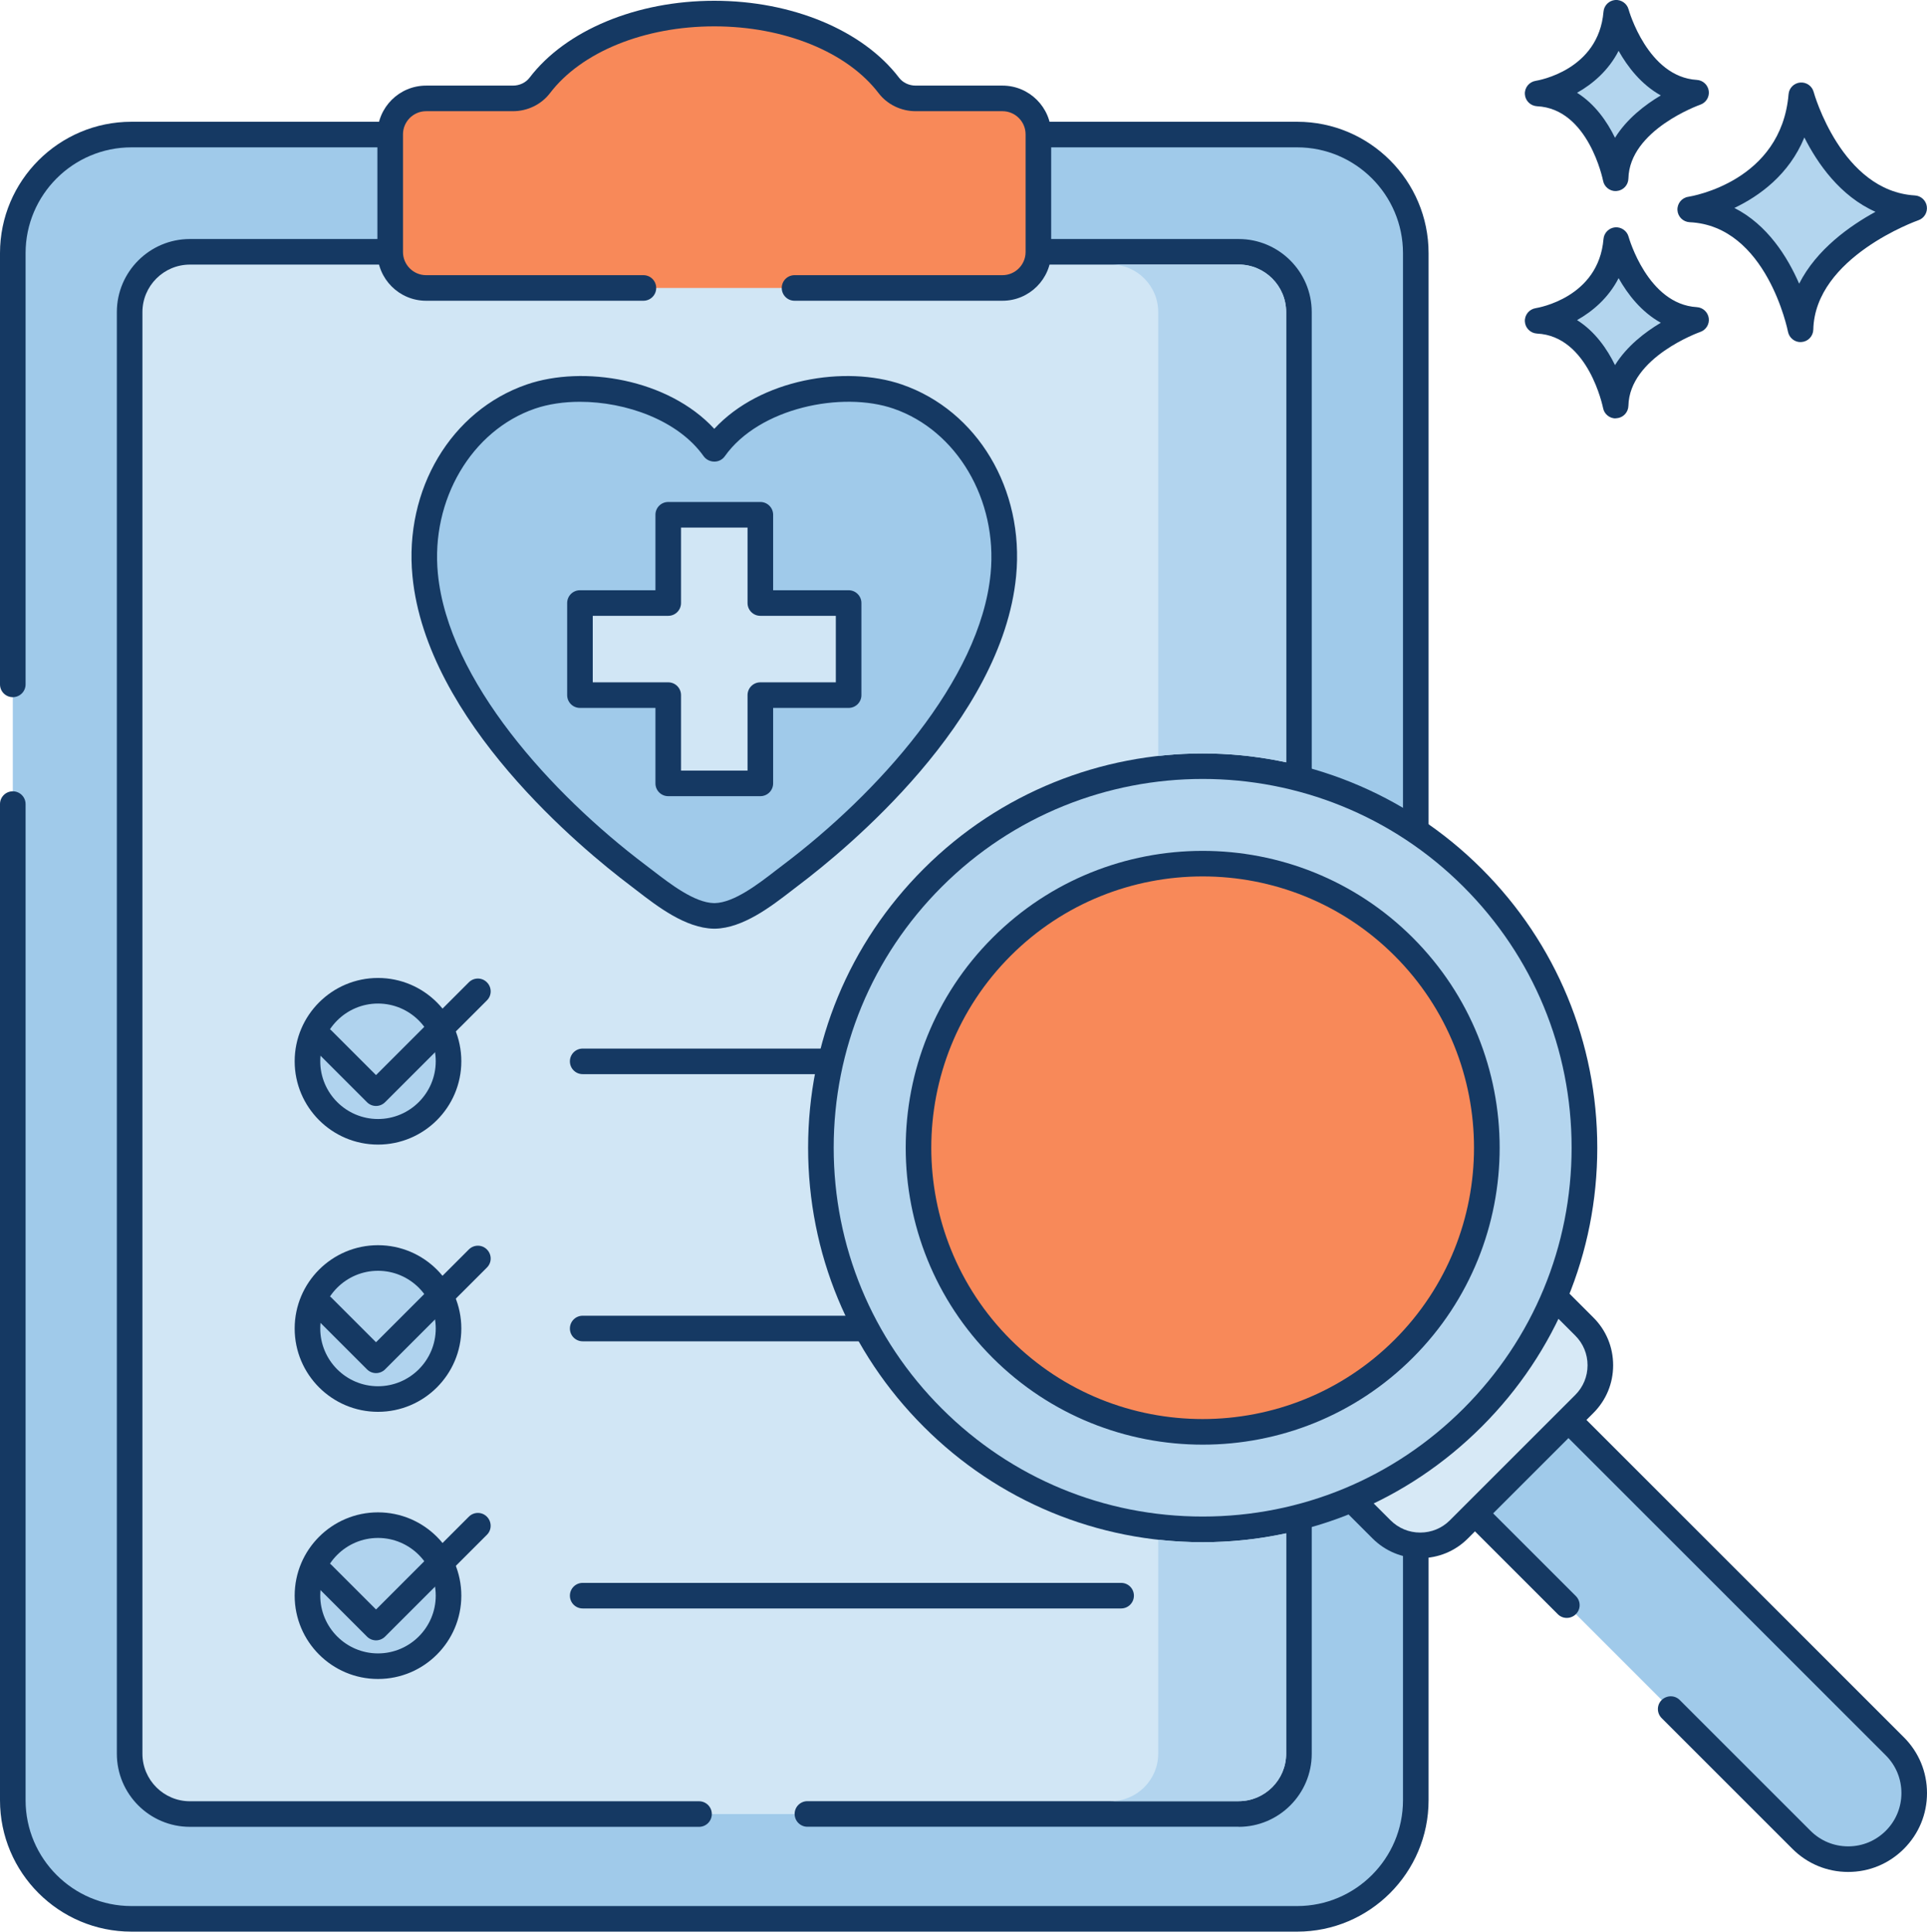
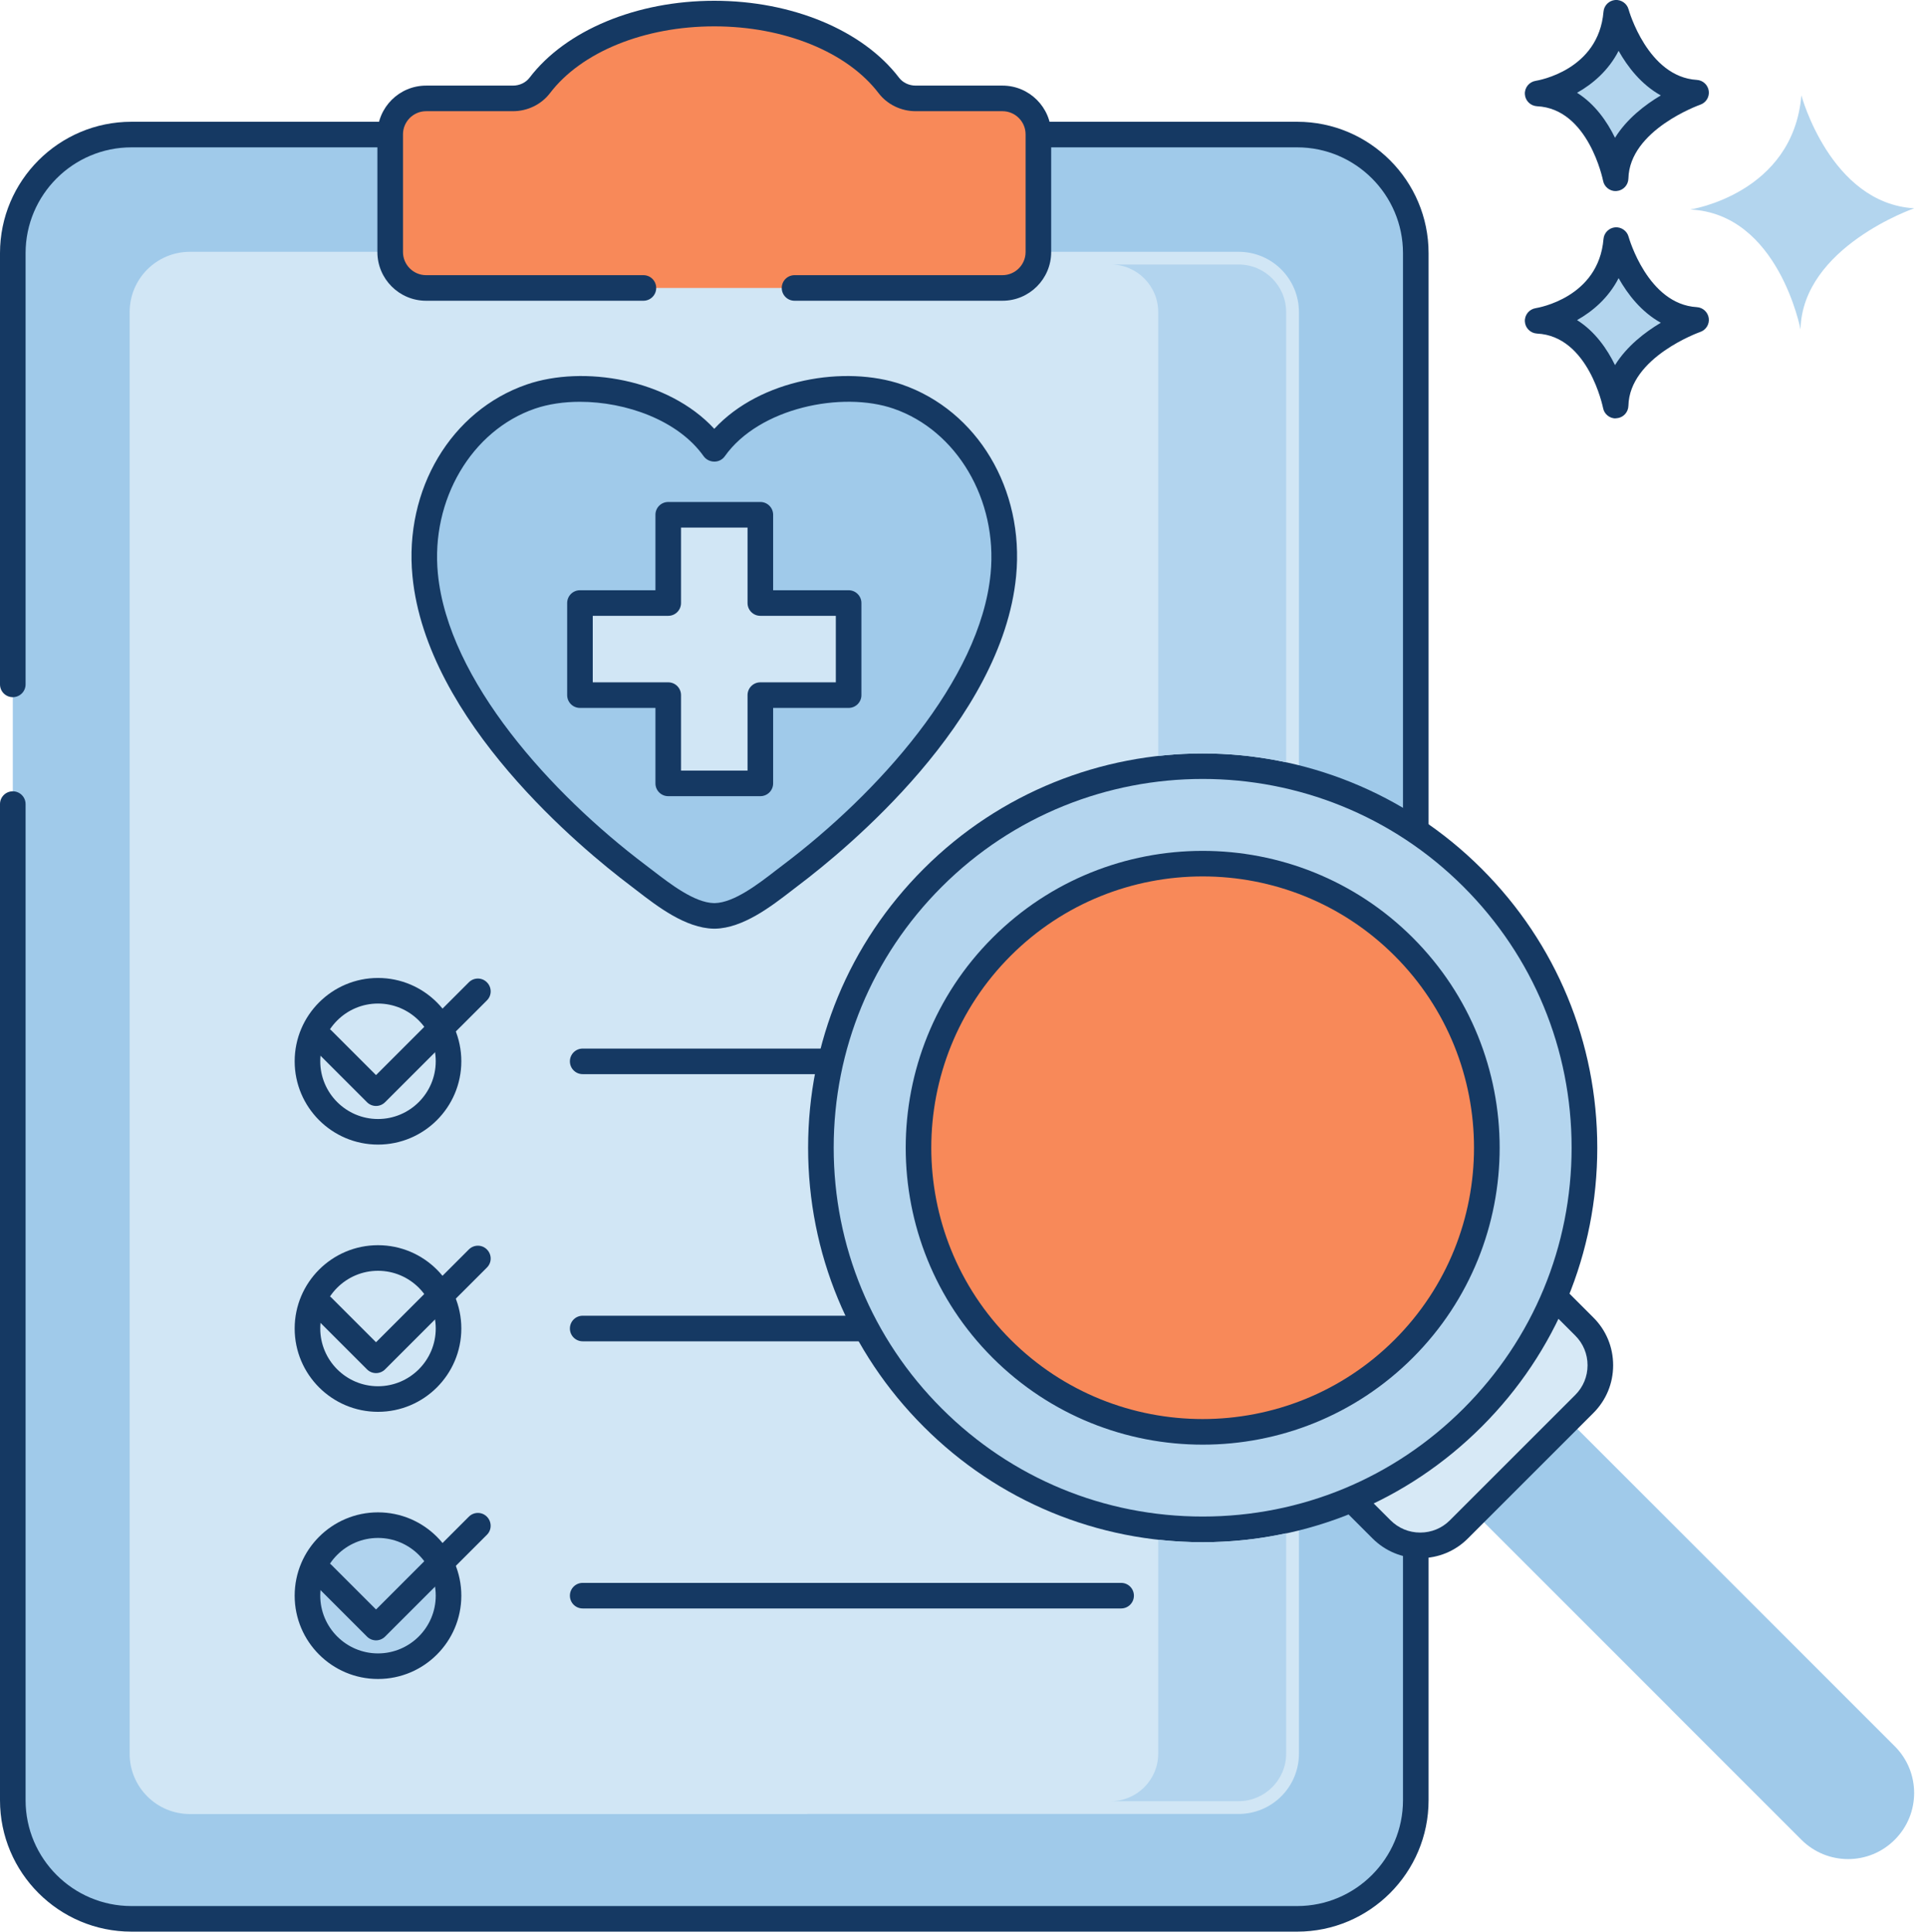
<svg xmlns="http://www.w3.org/2000/svg" id="Layer_2" data-name="Layer 2" viewBox="0 0 225.94 226.53">
  <defs>
    <style>      .cls-1 {        fill: #f88959;      }      .cls-2 {        fill: #b4d5ee;      }      .cls-3, .cls-4 {        fill: #a0caea;      }      .cls-5 {        fill: #b3d5ee;      }      .cls-6 {        fill: #b2d4ee;      }      .cls-7 {        fill: #b0d3ee;      }      .cls-8 {        fill: #d7e9f6;      }      .cls-9 {        fill: #d1e6f5;      }      .cls-10 {        fill: #153963;      }      .cls-4 {        fill-rule: evenodd;      }    </style>
  </defs>
  <g id="Layer_1-2" data-name="Layer 1">
    <g>
      <path class="cls-3" d="m1.5,94.3v116.82c0,7.68,6.23,13.91,13.91,13.91h136.68c7.68,0,13.91-6.23,13.91-13.91V29.69c0-7.68-6.23-13.91-13.91-13.91H15.41c-7.68,0-13.91,6.23-13.91,13.91v64.61Z" />
      <path class="cls-10" d="m152.09,226.53H15.41c-8.5,0-15.41-6.91-15.41-15.41v-116.82c0-.83.67-1.5,1.5-1.5s1.5.67,1.5,1.5v116.82c0,6.84,5.57,12.41,12.41,12.41h136.68c6.84,0,12.41-5.57,12.41-12.41V29.69c0-6.84-5.57-12.41-12.41-12.41H15.41c-6.84,0-12.41,5.57-12.41,12.41v50.57c0,.83-.67,1.5-1.5,1.5s-1.5-.67-1.5-1.5V29.69c0-8.5,6.91-15.41,15.41-15.41h136.68c8.5,0,15.41,6.91,15.41,15.41v181.43c0,8.5-6.91,15.41-15.41,15.41Z" />
      <path class="cls-9" d="m94.67,212.73h50.56c3.9,0,7.07-3.16,7.07-7.07V36.6c0-3.9-3.16-7.07-7.07-7.07H22.27c-3.9,0-7.07,3.16-7.07,7.07v169.07c0,3.9,3.16,7.07,7.07,7.07h72.4Z" />
-       <path class="cls-10" d="m145.23,214.23h-50.56c-.83,0-1.5-.67-1.5-1.5s.67-1.5,1.5-1.5h50.56c3.07,0,5.57-2.5,5.57-5.57V36.6c0-3.07-2.5-5.57-5.57-5.57H22.27c-3.07,0-5.57,2.5-5.57,5.57v169.07c0,3.07,2.5,5.57,5.57,5.57h59.69c.83,0,1.5.67,1.5,1.5s-.67,1.5-1.5,1.5H22.27c-4.72,0-8.57-3.84-8.57-8.57V36.6c0-4.72,3.84-8.57,8.57-8.57h122.96c4.72,0,8.57,3.84,8.57,8.57v169.07c0,4.72-3.84,8.57-8.57,8.57Z" />
-       <circle class="cls-7" cx="44.32" cy="124.47" r="8.27" />
      <path class="cls-10" d="m44.32,134.23c-5.39,0-9.77-4.38-9.77-9.77s4.38-9.77,9.77-9.77,9.77,4.38,9.77,9.77-4.38,9.77-9.77,9.77Zm0-16.54c-3.73,0-6.77,3.04-6.77,6.77s3.04,6.77,6.77,6.77,6.77-3.04,6.77-6.77-3.04-6.77-6.77-6.77Z" />
      <path class="cls-10" d="m44.09,129.7h0c-.4,0-.78-.16-1.06-.44l-6.28-6.28c-.59-.59-.59-1.54,0-2.12.59-.59,1.54-.59,2.12,0l5.22,5.22,10.88-10.88c.59-.59,1.54-.59,2.12,0,.59.59.59,1.54,0,2.12l-11.94,11.94c-.28.28-.66.44-1.06.44Z" />
-       <circle class="cls-7" cx="44.32" cy="155.8" r="8.27" />
      <path class="cls-10" d="m44.32,165.57c-5.39,0-9.77-4.38-9.77-9.77s4.38-9.77,9.77-9.77,9.77,4.38,9.77,9.77-4.38,9.77-9.77,9.77Zm0-16.54c-3.73,0-6.77,3.04-6.77,6.77s3.04,6.77,6.77,6.77,6.77-3.04,6.77-6.77-3.04-6.77-6.77-6.77Z" />
      <path class="cls-10" d="m44.09,161.03c-.4,0-.78-.16-1.06-.44l-6.28-6.28c-.59-.59-.59-1.54,0-2.12.59-.59,1.54-.59,2.12,0l5.22,5.22,10.88-10.88c.59-.59,1.54-.59,2.12,0,.59.59.59,1.54,0,2.12l-11.94,11.94c-.28.28-.66.44-1.06.44Z" />
      <circle class="cls-7" cx="44.32" cy="187.13" r="8.27" />
      <path class="cls-10" d="m44.32,196.9c-5.39,0-9.77-4.38-9.77-9.77s4.38-9.77,9.77-9.77,9.77,4.38,9.77,9.77-4.38,9.77-9.77,9.77Zm0-16.54c-3.73,0-6.77,3.04-6.77,6.77s3.04,6.77,6.77,6.77,6.77-3.04,6.77-6.77-3.04-6.77-6.77-6.77Z" />
      <path class="cls-10" d="m44.09,192.37c-.38,0-.77-.15-1.06-.44l-6.28-6.28c-.59-.59-.59-1.54,0-2.12.59-.59,1.54-.59,2.12,0l5.22,5.22,10.88-10.88c.59-.59,1.54-.59,2.12,0s.59,1.54,0,2.12l-11.94,11.94c-.29.29-.68.44-1.06.44Z" />
      <path class="cls-10" d="m131.45,125.97h-63.13c-.83,0-1.5-.67-1.5-1.5s.67-1.5,1.5-1.5h63.13c.83,0,1.5.67,1.5,1.5s-.67,1.5-1.5,1.5Z" />
      <path class="cls-10" d="m131.45,157.3h-63.13c-.83,0-1.5-.67-1.5-1.5s.67-1.5,1.5-1.5h63.13c.83,0,1.5.67,1.5,1.5s-.67,1.5-1.5,1.5Z" />
      <path class="cls-10" d="m131.45,188.63h-63.13c-.83,0-1.5-.67-1.5-1.5s.67-1.5,1.5-1.5h63.13c.83,0,1.5.67,1.5,1.5s-.67,1.5-1.5,1.5Z" />
      <path class="cls-1" d="m93.17,33.77h24.37c2.33,0,4.21-1.89,4.21-4.21v-13.81c0-2.33-1.89-4.21-4.21-4.21h-10.18c-1.23,0-2.4-.54-3.15-1.52-3.81-5-11.54-8.43-20.47-8.43s-16.65,3.42-20.47,8.43c-.74.98-1.92,1.52-3.15,1.52h-10.18c-2.33,0-4.21,1.89-4.21,4.21v13.81c0,2.33,1.89,4.21,4.21,4.21h43.2Z" />
      <path class="cls-10" d="m117.54,35.27h-24.38c-.83,0-1.5-.67-1.5-1.5s.67-1.5,1.5-1.5h24.38c1.49,0,2.71-1.22,2.71-2.71v-13.81c0-1.49-1.22-2.71-2.71-2.71h-10.18c-1.71,0-3.33-.79-4.34-2.11-3.68-4.83-11.07-7.84-19.27-7.84s-15.59,3-19.27,7.84c-1.01,1.32-2.63,2.11-4.34,2.11h-10.18c-1.49,0-2.71,1.22-2.71,2.71v13.81c0,1.49,1.22,2.71,2.71,2.71h25.48c.83,0,1.5.67,1.5,1.5s-.67,1.5-1.5,1.5h-25.48c-3.15,0-5.71-2.56-5.71-5.71v-13.81c0-3.15,2.56-5.71,5.71-5.71h10.18c.78,0,1.51-.35,1.95-.93C66.33,3.55,74.63.09,83.75.09s17.42,3.46,21.66,9.02c.44.58,1.17.93,1.95.93h10.18c3.15,0,5.71,2.56,5.71,5.71v13.81c0,3.15-2.56,5.71-5.71,5.71Z" />
      <path class="cls-4" d="m105.25,46.5c-6.79-2.34-17.08-.09-21.49,6.14,0,0-.02,0-.03,0-4.41-6.22-14.7-8.47-21.48-6.13-8.64,2.98-13.25,12.09-12.4,20.9,1.33,13.78,14.71,27.5,24.9,35.2,2.33,1.76,5.79,4.73,8.93,4.8,0,0,.13,0,.14,0,3.14-.07,6.6-3.04,8.93-4.8,10.2-7.7,23.57-21.42,24.9-35.2.85-8.81-3.75-17.93-12.4-20.9Z" />
      <path class="cls-10" d="m83.68,108.91c-3.31-.07-6.6-2.61-9.01-4.47-.29-.22-.56-.43-.82-.63-5.56-4.2-23.85-19.24-25.49-36.25-.98-10.17,4.53-19.41,13.4-22.47,6.63-2.28,16.58-.66,21.99,5.2,5.41-5.86,15.36-7.48,21.99-5.2,8.87,3.06,14.38,12.3,13.4,22.47-1.64,17.02-19.93,32.05-25.49,36.25-.26.2-.53.41-.82.63-2.41,1.86-5.71,4.4-8.98,4.47h-.17Zm-15.69-61.79c-1.9,0-3.7.27-5.26.8-7.44,2.56-12.23,10.7-11.39,19.34,1.21,12.56,13.35,25.87,24.31,34.15.27.2.55.42.85.65,2.08,1.6,4.92,3.8,7.21,3.85h.1c2.26-.05,5.1-2.24,7.18-3.85.3-.23.58-.45.85-.65,10.96-8.28,23.1-21.59,24.31-34.15.83-8.65-3.96-16.78-11.39-19.34h0c-6-2.07-15.74-.12-19.78,5.59-.14.2-.33.36-.55.47-.54.27-1.22.18-1.68-.21-.09-.08-.18-.17-.25-.27-2.99-4.22-9.11-6.38-14.51-6.38Z" />
      <polygon class="cls-9" points="99.49 70.73 89.15 70.73 89.15 60.38 78.35 60.38 78.35 70.73 68.01 70.73 68.01 81.52 78.35 81.52 78.35 91.87 89.15 91.87 89.15 81.52 99.49 81.52 99.49 70.73" />
      <path class="cls-10" d="m89.15,93.37h-10.8c-.83,0-1.5-.67-1.5-1.5v-8.85h-8.85c-.83,0-1.5-.67-1.5-1.5v-10.8c0-.83.67-1.5,1.5-1.5h8.85v-8.85c0-.83.67-1.5,1.5-1.5h10.8c.83,0,1.5.67,1.5,1.5v8.85h8.85c.83,0,1.5.67,1.5,1.5v10.8c0,.83-.67,1.5-1.5,1.5h-8.85v8.85c0,.83-.67,1.5-1.5,1.5Zm-9.3-3h7.8v-8.85c0-.83.67-1.5,1.5-1.5h8.85v-7.8h-8.85c-.83,0-1.5-.67-1.5-1.5v-8.85h-7.8v8.85c0,.83-.67,1.5-1.5,1.5h-8.85v7.8h8.85c.83,0,1.5.67,1.5,1.5v8.85Z" />
      <path class="cls-3" d="m195.88,200.42l15.33,15.33c3.03,3.03,7.93,3.03,10.95,0,3.03-3.03,3.03-7.93,0-10.96l-38.28-38.28-10.95,10.95,10.77,10.77,12.18,12.18Z" />
-       <path class="cls-10" d="m216.7,219.53h0c-2.47,0-4.79-.96-6.54-2.71l-15.33-15.33c-.59-.59-.59-1.54,0-2.12s1.54-.59,2.12,0l15.33,15.33c1.18,1.18,2.75,1.83,4.42,1.83h0c1.67,0,3.23-.65,4.41-1.83,1.18-1.18,1.83-2.75,1.83-4.42s-.65-3.24-1.83-4.42l-37.22-37.22-8.83,8.83,9.71,9.71c.59.59.59,1.54,0,2.12s-1.54.59-2.12,0l-10.77-10.77c-.59-.59-.59-1.54,0-2.12l10.95-10.95c.59-.59,1.54-.59,2.12,0l38.28,38.28c1.75,1.75,2.71,4.07,2.71,6.54s-.96,4.79-2.71,6.54c-1.75,1.75-4.06,2.71-6.53,2.71Z" />
      <path class="cls-8" d="m180.67,150.48l5.09,5.09c2.5,2.5,2.5,6.57,0,9.08l-14.7,14.7c-2.5,2.5-6.57,2.5-9.08,0l-5.09-5.09,23.78-23.78Z" />
      <path class="cls-10" d="m166.52,182.73c-2.12,0-4.1-.82-5.6-2.32l-5.09-5.09c-.59-.59-.59-1.54,0-2.12l23.78-23.78c.59-.59,1.54-.59,2.12,0l5.09,5.09c1.5,1.49,2.32,3.48,2.32,5.6s-.82,4.1-2.32,5.6l-14.7,14.7c-1.49,1.5-3.48,2.32-5.6,2.32Zm-7.51-8.47l4.03,4.03c.93.93,2.16,1.44,3.48,1.44s2.55-.51,3.48-1.44l14.7-14.7c.93-.93,1.44-2.16,1.44-3.48s-.51-2.55-1.44-3.48l-4.03-4.03-21.66,21.66Z" />
      <circle class="cls-2" cx="141.01" cy="134.6" r="44.77" transform="translate(-26.84 35.47) rotate(-13.1)" />
      <path class="cls-10" d="m141.01,180.86c-12.36,0-23.98-4.81-32.71-13.55-8.74-8.74-13.55-20.36-13.55-32.71s4.81-23.98,13.55-32.71c18.04-18.04,47.39-18.04,65.43,0,8.74,8.74,13.55,20.36,13.55,32.71s-4.81,23.98-13.55,32.71c-8.74,8.74-20.36,13.55-32.71,13.55Zm0-89.51c-11.08,0-22.16,4.22-30.59,12.65-8.17,8.17-12.67,19.04-12.67,30.59s4.5,22.42,12.67,30.59c8.17,8.17,19.04,12.67,30.59,12.67s22.42-4.5,30.59-12.67c8.17-8.17,12.67-19.04,12.67-30.59s-4.5-22.42-12.67-30.59c-8.43-8.43-19.51-12.65-30.59-12.65Z" />
      <circle class="cls-1" cx="141.01" cy="134.6" r="33.34" />
      <path class="cls-10" d="m141.01,169.42c-8.92,0-17.84-3.4-24.63-10.19-13.58-13.58-13.58-35.68,0-49.26,13.58-13.58,35.68-13.58,49.27,0,13.58,13.58,13.58,35.68,0,49.26-6.79,6.79-15.71,10.19-24.63,10.19Zm0-66.64c-8.15,0-16.3,3.1-22.51,9.31-12.41,12.41-12.41,32.61,0,45.02,12.41,12.41,32.61,12.41,45.02,0,12.41-12.41,12.41-32.61,0-45.02-6.21-6.21-14.36-9.31-22.51-9.31Z" />
      <path class="cls-5" d="m211.21,11.18s3.41,12.66,13.23,13.25c0,0-13.11,4.53-13.33,14.2,0,0-2.58-13.57-12.93-14.06,0,0,12.06-1.83,13.03-13.39Z" />
-       <path class="cls-10" d="m211.11,40.12c-.71,0-1.33-.51-1.47-1.22-.02-.12-2.5-12.42-11.53-12.84-.77-.04-1.39-.65-1.43-1.42-.04-.77.51-1.45,1.27-1.56.44-.07,10.9-1.82,11.76-12.03.06-.73.63-1.3,1.36-1.37.73-.06,1.39.4,1.58,1.1.03.12,3.26,11.63,11.87,12.14.71.04,1.3.58,1.4,1.29.1.71-.32,1.39-.99,1.62-.12.04-12.12,4.31-12.32,12.82-.02.77-.61,1.4-1.37,1.46-.04,0-.08,0-.13,0Zm-7.75-15.73c3.88,1.97,6.23,5.75,7.59,8.88,2.03-4.02,5.95-6.79,8.95-8.43-4.14-1.84-6.79-5.65-8.34-8.72-1.79,4.36-5.27,6.87-8.21,8.27Z" />
      <path class="cls-5" d="m189.5,28.16s2.41,8.95,9.36,9.37c0,0-9.27,3.2-9.43,10.05,0,0-1.83-9.6-9.15-9.94,0,0,8.53-1.29,9.22-9.47Z" />
      <path class="cls-10" d="m189.43,49.07c-.71,0-1.34-.51-1.47-1.22-.02-.08-1.7-8.44-7.74-8.73-.77-.04-1.39-.65-1.43-1.42-.04-.77.51-1.44,1.27-1.56.3-.05,7.37-1.24,7.95-8.11.06-.73.64-1.3,1.36-1.37.71-.06,1.39.4,1.58,1.1.04.14,2.25,7.92,8,8.26.71.04,1.3.58,1.4,1.29.1.71-.32,1.39-1,1.62-.08.03-8.29,2.95-8.42,8.66-.02.77-.61,1.4-1.38,1.46-.04,0-.08,0-.12,0Zm-4.52-11.53c2.11,1.33,3.53,3.39,4.45,5.28,1.38-2.23,3.52-3.87,5.37-4.97-2.29-1.27-3.89-3.35-4.95-5.23-1.17,2.29-3.02,3.88-4.87,4.92Z" />
      <path class="cls-5" d="m189.5,1.5s2.41,8.95,9.36,9.37c0,0-9.27,3.2-9.43,10.05,0,0-1.83-9.6-9.15-9.94,0,0,8.53-1.29,9.22-9.47Z" />
      <path class="cls-10" d="m189.43,22.41c-.71,0-1.34-.51-1.47-1.22-.02-.08-1.7-8.44-7.74-8.73-.77-.04-1.39-.65-1.43-1.42-.04-.77.51-1.44,1.27-1.56.3-.05,7.37-1.24,7.95-8.11.06-.73.64-1.3,1.36-1.37.71-.06,1.39.4,1.58,1.1h0c.02.08,2.23,7.92,8,8.27.71.04,1.3.58,1.4,1.29.1.71-.32,1.39-1,1.62-.08.03-8.29,2.95-8.42,8.66-.02.77-.61,1.4-1.38,1.46-.04,0-.08,0-.12,0Zm-4.52-11.53c2.11,1.33,3.53,3.39,4.45,5.28,1.38-2.23,3.52-3.87,5.37-4.97-2.29-1.27-3.89-3.35-4.95-5.23-1.17,2.29-3.02,3.88-4.87,4.92Z" />
      <path class="cls-6" d="m135.8,180.57v25.09c0,3.07-2.5,5.57-5.57,5.57h15c3.07,0,5.57-2.5,5.57-5.57v-25.85c-3.18.69-6.46,1.05-9.79,1.05-1.75,0-3.49-.1-5.21-.29Z" />
      <path class="cls-6" d="m145.23,31.02h-15c3.07,0,5.57,2.5,5.57,5.57v52.06c5-.56,10.07-.31,15,.75v-52.81c0-3.07-2.5-5.57-5.57-5.57Z" />
    </g>
  </g>
</svg>